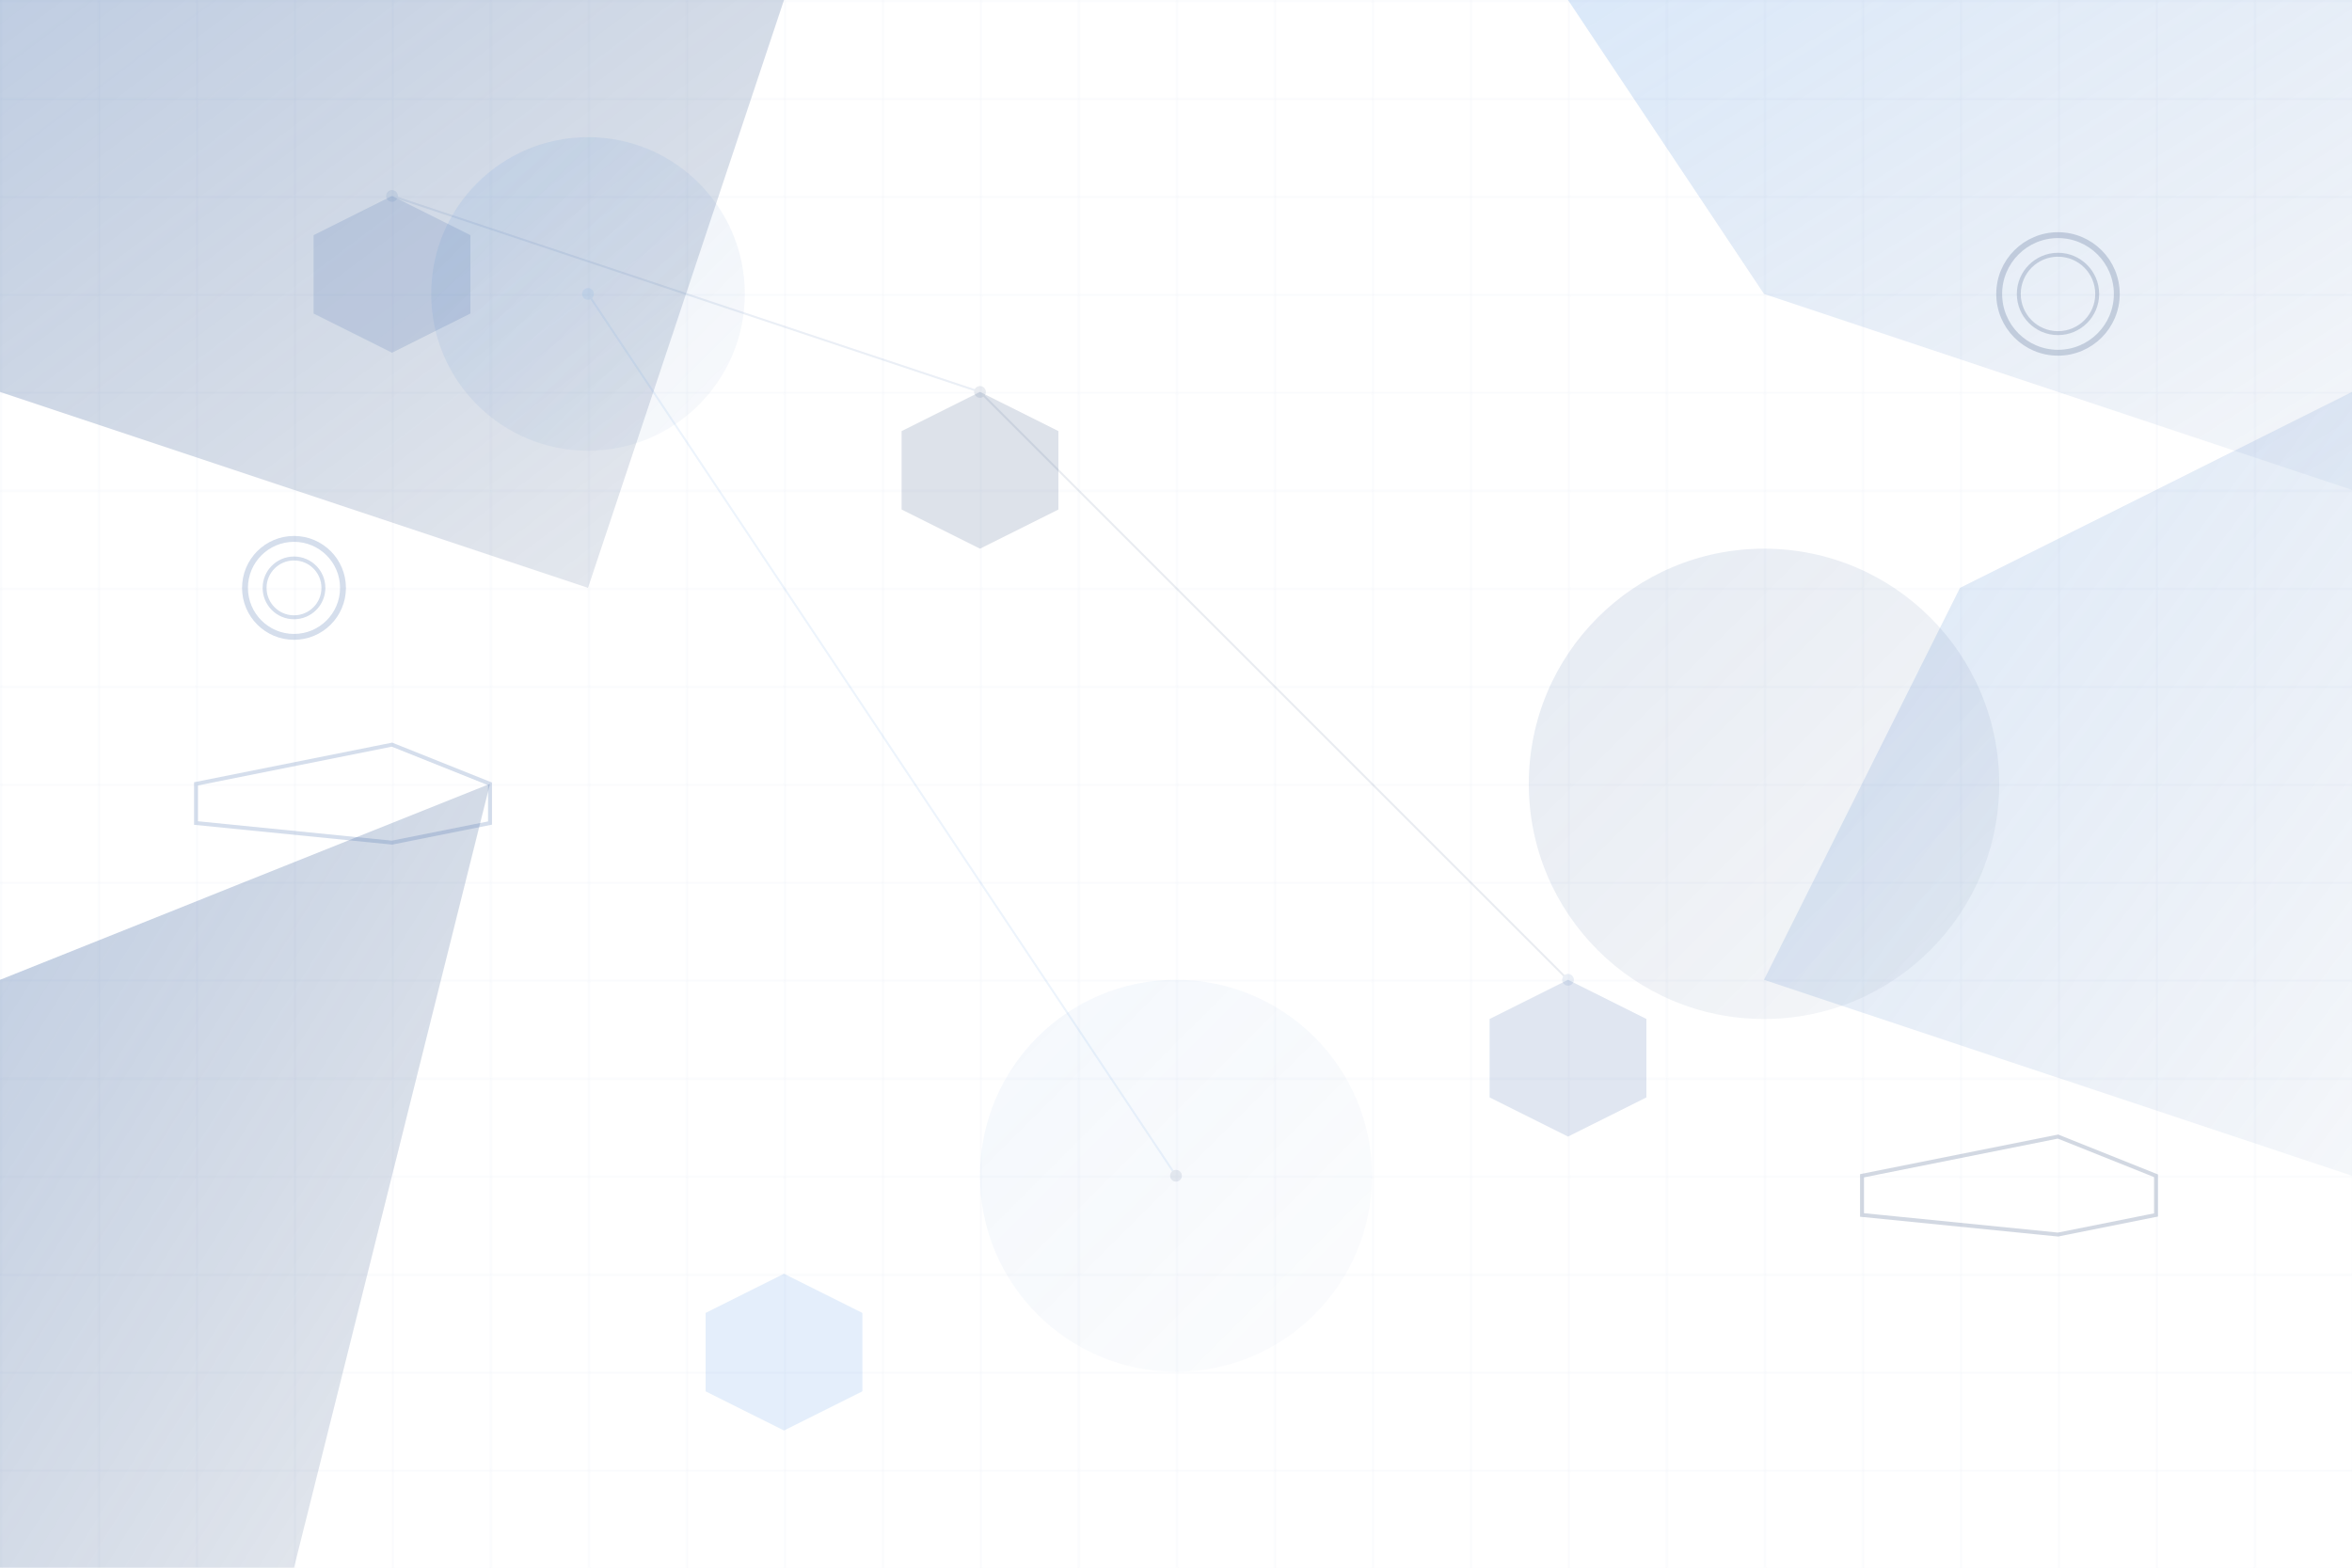
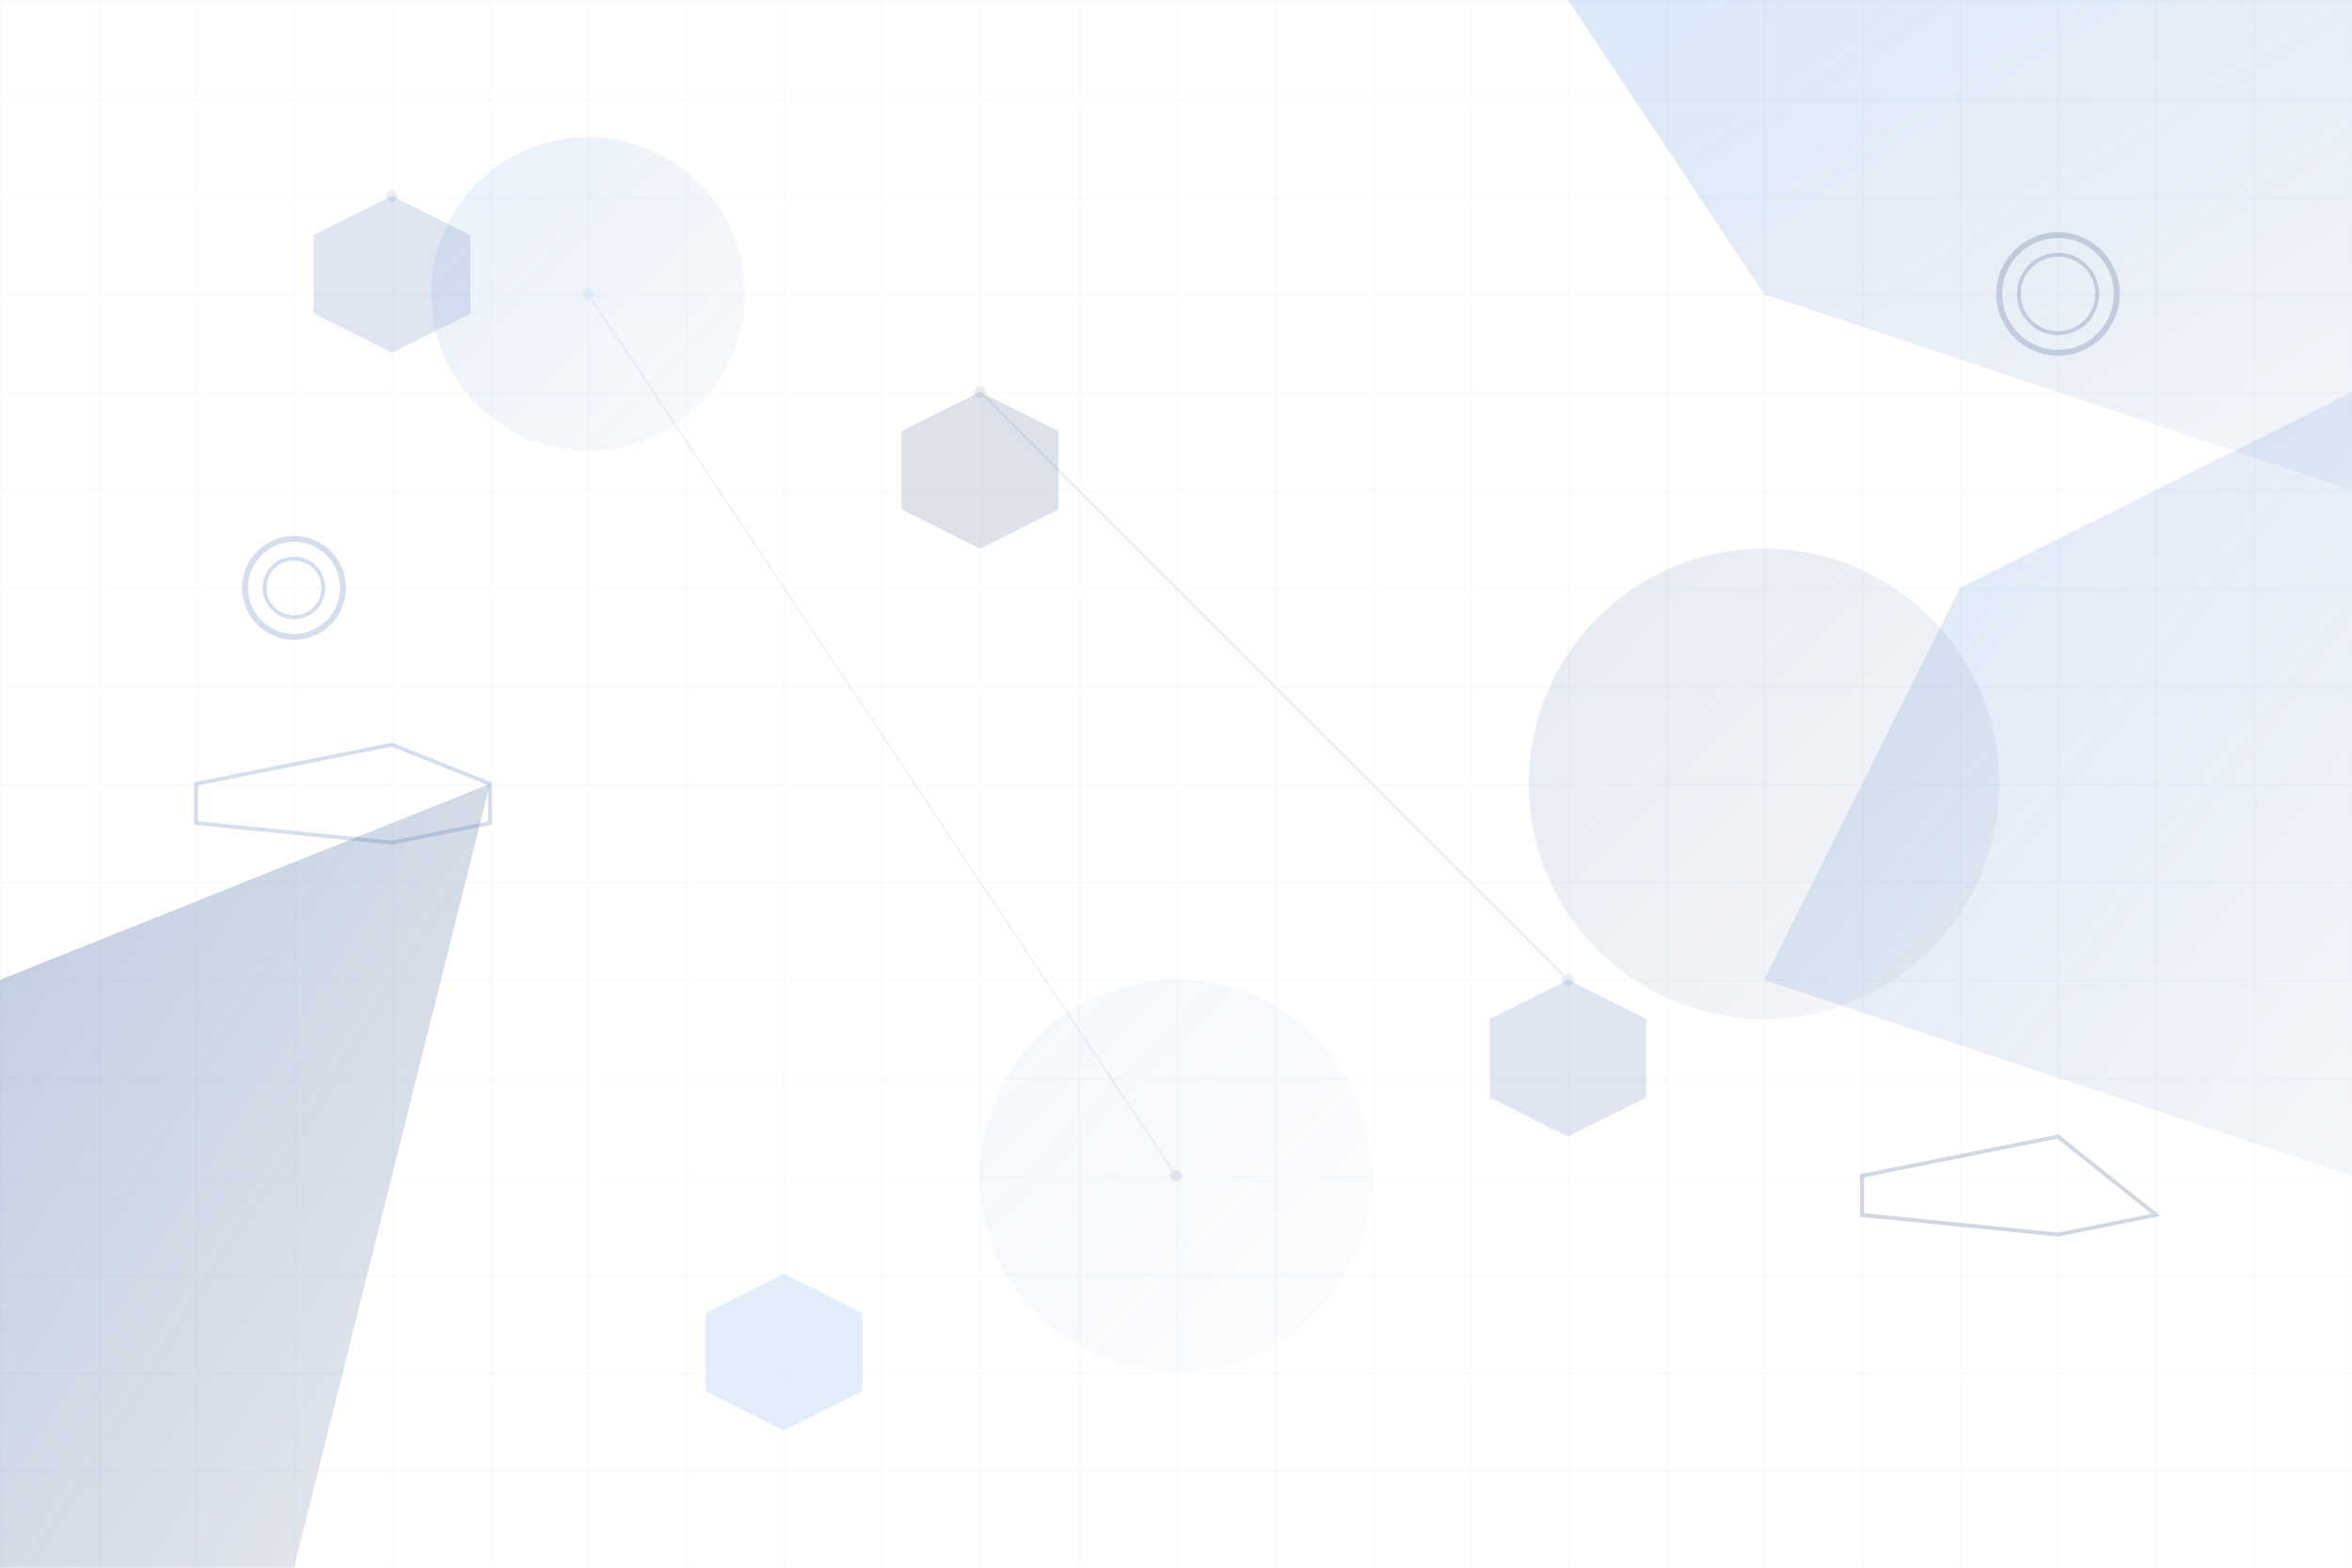
<svg xmlns="http://www.w3.org/2000/svg" width="1200" height="800" viewBox="0 0 1200 800" fill="none">
  <defs>
    <linearGradient id="grad1" x1="0%" y1="0%" x2="100%" y2="100%">
      <stop offset="0%" style="stop-color:#2c5aa0;stop-opacity:0.3" />
      <stop offset="100%" style="stop-color:#1e3d6f;stop-opacity:0.1" />
    </linearGradient>
    <linearGradient id="grad2" x1="0%" y1="0%" x2="100%" y2="100%">
      <stop offset="0%" style="stop-color:#4a90e2;stop-opacity:0.2" />
      <stop offset="100%" style="stop-color:#2c5aa0;stop-opacity:0.05" />
    </linearGradient>
  </defs>
-   <polygon points="0,0 400,0 300,300 0,200" fill="url(#grad1)" />
  <polygon points="800,0 1200,0 1200,250 900,150" fill="url(#grad2)" />
  <polygon points="0,500 250,400 150,800 0,800" fill="url(#grad1)" />
  <polygon points="1000,300 1200,200 1200,600 900,500" fill="url(#grad2)" />
  <circle cx="300" cy="150" r="80" fill="url(#grad2)" opacity="0.6" />
  <circle cx="900" cy="400" r="120" fill="url(#grad1)" opacity="0.4" />
  <circle cx="600" cy="600" r="100" fill="url(#grad2)" opacity="0.3" />
  <g opacity="0.15">
    <polygon points="200,100 240,120 240,160 200,180 160,160 160,120" fill="#2c5aa0" />
    <polygon points="500,200 540,220 540,260 500,280 460,260 460,220" fill="#1e3d6f" />
    <polygon points="800,500 840,520 840,560 800,580 760,560 760,520" fill="#2c5aa0" />
    <polygon points="400,650 440,670 440,710 400,730 360,710 360,670" fill="#4a90e2" />
  </g>
  <g opacity="0.2">
    <circle cx="150" cy="300" r="25" fill="none" stroke="#2c5aa0" stroke-width="3" />
    <circle cx="150" cy="300" r="15" fill="none" stroke="#2c5aa0" stroke-width="2" />
    <circle cx="1050" cy="150" r="30" fill="none" stroke="#1e3d6f" stroke-width="3" />
    <circle cx="1050" cy="150" r="20" fill="none" stroke="#1e3d6f" stroke-width="2" />
    <path d="M100 400 L200 380 L250 400 L250 420 L200 430 L100 420 Z" fill="none" stroke="#2c5aa0" stroke-width="2" />
-     <path d="M950 600 L1050 580 L1100 600 L1100 620 L1050 630 L950 620 Z" fill="none" stroke="#1e3d6f" stroke-width="2" />
+     <path d="M950 600 L1050 580 L1100 620 L1050 630 L950 620 Z" fill="none" stroke="#1e3d6f" stroke-width="2" />
  </g>
  <g opacity="0.1">
-     <line x1="200" y1="100" x2="500" y2="200" stroke="#2c5aa0" stroke-width="1" />
    <line x1="500" y1="200" x2="800" y2="500" stroke="#1e3d6f" stroke-width="1" />
    <line x1="300" y1="150" x2="600" y2="600" stroke="#4a90e2" stroke-width="1" />
    <circle cx="200" cy="100" r="3" fill="#2c5aa0" />
    <circle cx="500" cy="200" r="3" fill="#1e3d6f" />
    <circle cx="800" cy="500" r="3" fill="#2c5aa0" />
    <circle cx="300" cy="150" r="3" fill="#4a90e2" />
    <circle cx="600" cy="600" r="3" fill="#1e3d6f" />
  </g>
  <defs>
    <pattern id="grid" width="50" height="50" patternUnits="userSpaceOnUse">
      <path d="M 50 0 L 0 0 0 50" fill="none" stroke="#2c5aa0" stroke-width="0.5" opacity="0.1" />
    </pattern>
  </defs>
  <rect width="100%" height="100%" fill="url(#grid)" />
</svg>